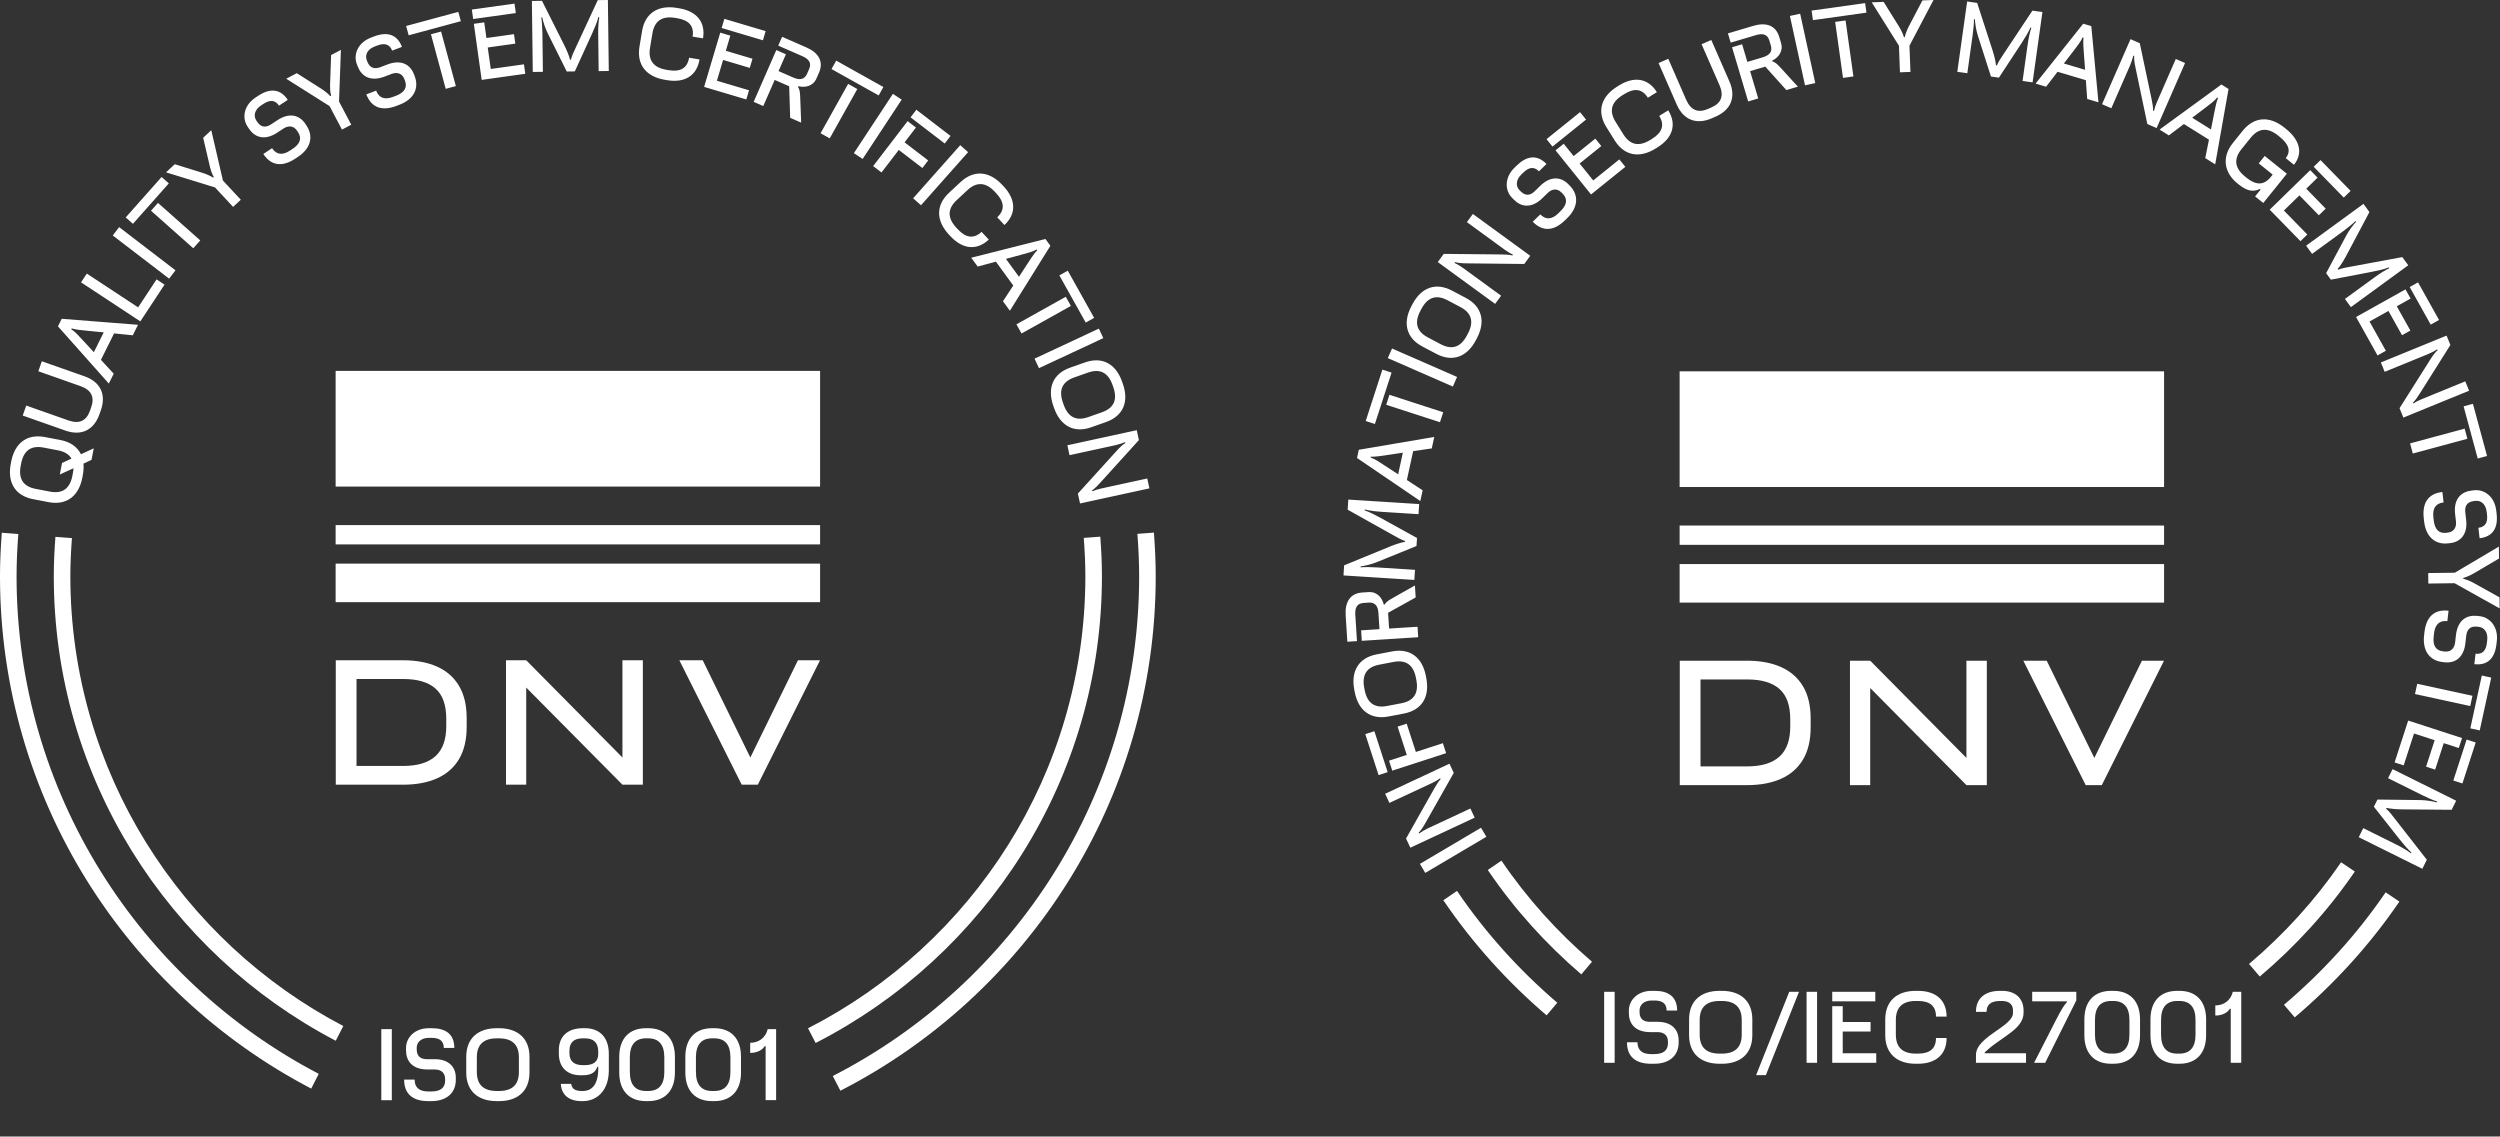
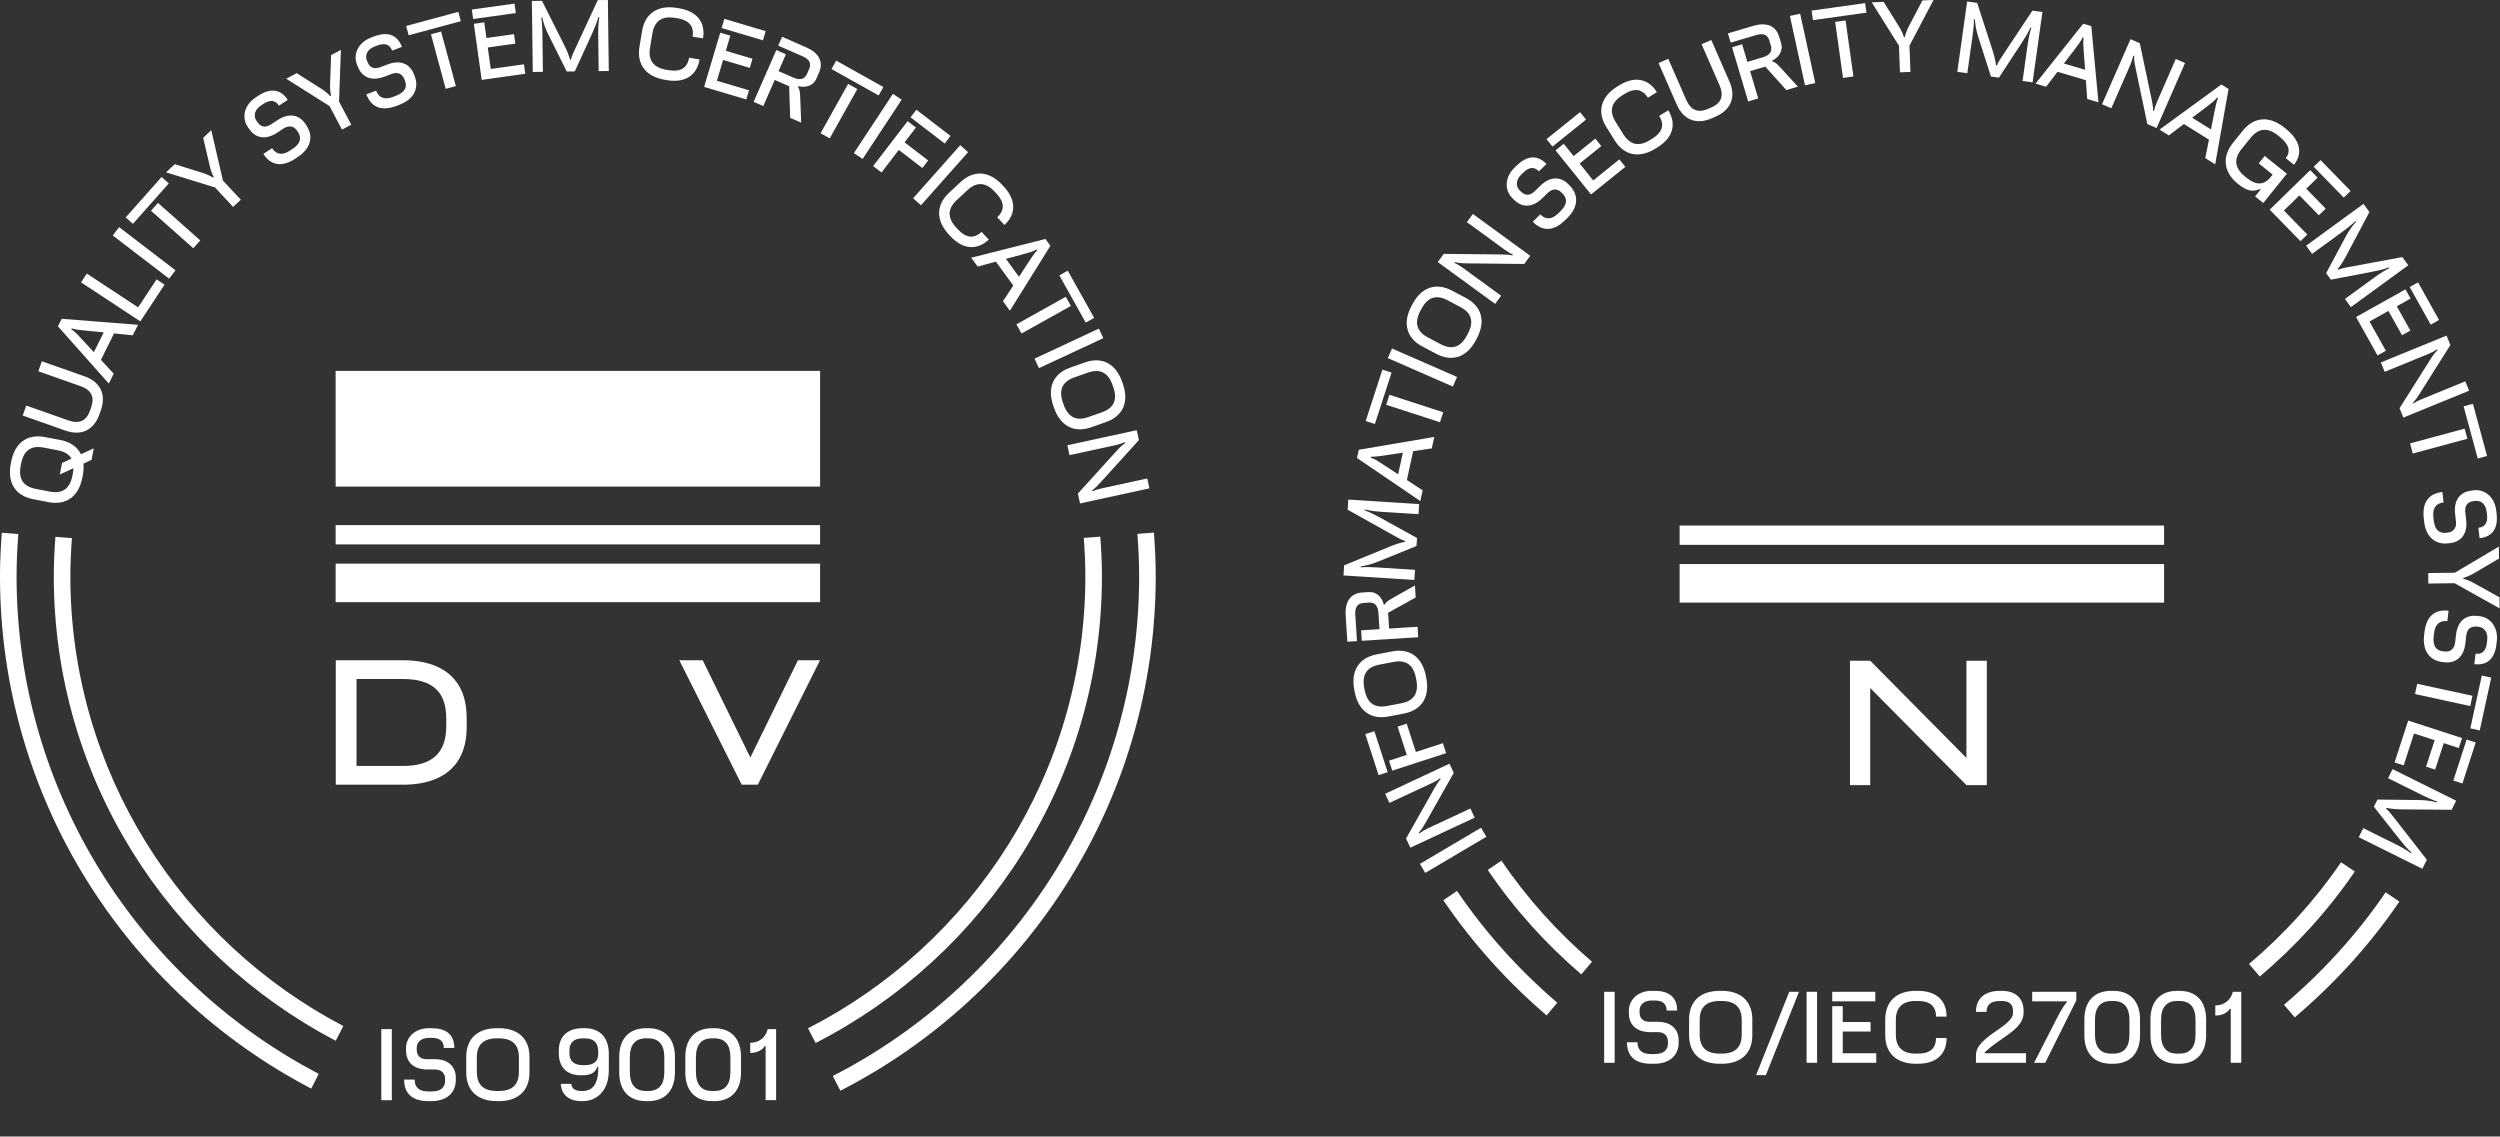
<svg xmlns="http://www.w3.org/2000/svg" xmlns:ns1="http://www.serif.com/" width="100%" height="100%" viewBox="0 0 4584 2084" version="1.1" xml:space="preserve" style="fill-rule:evenodd;clip-rule:evenodd;stroke-linejoin:round;stroke-miterlimit:2;">
  <rect x="0" y="0" width="4584" height="2084" fill="#333333" stroke="none" />
  <rect id="iso9001-27001" x="0" y="0" width="4583.33" height="2083.33" style="fill:none;" />
  <clipPath id="_clip1">
    <rect id="iso9001-270011" ns1:id="iso9001-27001" x="0" y="0" width="4583.33" height="2083.33" />
  </clipPath>
  <g clip-path="url(#_clip1)">
    <g>
      <g>
        <path d="M2119.13,1056.52c-0,-26.927 -1.337,-53.507 -3.334,-79.931l-30.277,2.292c1.927,25.66 3.229,51.493 3.229,77.639c-0,399.254 -228.681,745.886 -561.789,916.459l13.976,26.962c342.847,-175.643 578.195,-532.449 578.195,-943.421m-98.629,-0c0,-24.41 -1.215,-48.542 -3.003,-72.5l-30.295,2.292c1.736,23.194 2.916,46.562 2.916,70.208c0,361.233 -207.014,674.809 -508.524,828.942l13.975,26.961c311.233,-159.201 524.931,-482.969 524.931,-855.903m-1891.51,-0c0,-23.524 1.181,-46.754 2.9,-69.844l-30.278,-2.326c-1.788,23.854 -3.004,47.864 -3.004,72.17c0,369.757 210.07,691.198 516.997,851.823l13.854,-27.031c-297.135,-155.573 -500.469,-466.788 -500.469,-824.792m-98.611,-0c0,-26.059 1.285,-51.788 3.212,-77.361l-30.295,-2.309c-1.962,26.337 -3.299,52.83 -3.299,79.67c0,407.934 231.875,762.535 570.626,939.549l13.854,-27.031c-328.941,-171.962 -554.098,-516.337 -554.098,-912.518" style="fill:#fff;fill-rule:nonzero;" />
      </g>
      <g>
        <path d="M151.009,875.678l0.781,-4.097c1.476,-7.674 1.789,-14.862 1.303,-21.494l14.739,-6.909l4.063,-21.129l-23.473,10.868c-6.458,-13.246 -19.01,-22.534 -37.586,-26.093l-28.316,-5.417c-33.264,-6.372 -55.521,11.25 -61.997,45.035l-0.781,4.079c-6.476,33.768 7.708,58.386 40.955,64.757l28.316,5.435c33.264,6.371 55.52,-11.268 61.996,-45.035m-18.194,-3.663c-4.532,23.715 -17.969,33.871 -41.164,29.427l-26.267,-5.035c-23.194,-4.445 -31.927,-18.854 -27.396,-42.552l0.729,-3.768c4.532,-23.697 17.969,-33.854 41.164,-29.409l26.267,5.034c12.292,2.344 20.504,7.466 24.861,15.191l-17.274,8.004l-4.063,21.146l25.018,-11.476c-0.052,3.004 -0.504,6.267 -1.146,9.688l-0.729,3.75Zm49.531,-112.379l2.535,-7.222c10.052,-28.49 -0.087,-51.927 -29.896,-62.413l-78.264,-27.57l-6.458,18.316l77.291,27.222c19.983,7.032 26.233,20.104 19.775,38.455l-2.431,6.875c-6.458,18.351 -19.514,24.601 -39.496,17.57l-77.292,-27.223l-6.459,18.316l78.282,27.57c29.791,10.503 52.378,-1.406 62.413,-29.896m-29.67,-134.896c-7.552,-8.212 -15.261,-16.892 -21.945,-20.99l0.764,-1.562c7.691,2.465 19.653,3.368 31.476,4.583l27.188,2.674l-18.073,36.371l-19.41,-21.076Zm46.858,78.524l8.958,-18.038l-23.438,-25.399l24.115,-48.507l34.323,3.489l9.566,-19.27l-139.913,-10.99l-6.875,13.837l93.264,104.878Zm57.795,-113.958l44.375,-67.413l-14.618,-9.636l-33.802,51.337l-94.115,-61.944l-10.573,16.076l108.733,71.58Zm52.76,-78.368l11.702,-15.278l-103.317,-79.219l-11.701,15.278l103.316,79.219Zm44.323,-55.729l12.778,-14.41l-77.518,-68.785l-12.777,14.393l77.517,68.802Zm-110.642,-44.809l65.781,-74.132l-13.229,-11.737l-65.782,74.132l13.23,11.737Zm183.68,-31.025l14.098,-13.125l-32.778,-35.191l-21.372,-92.274l-14.861,13.837l12.136,52.031c1.822,7.552 4.253,14.757 7.395,19.913l-1.267,1.181c-4.931,-3.247 -11.806,-6.32 -19.583,-8.82l-50.764,-15.816l-16.025,14.914l89.792,27.638l33.229,35.712Zm113.837,-88.403l4.931,-3.246c23.055,-15.174 29.288,-36.927 15.92,-57.24l-2.101,-3.177c-11.059,-16.84 -29.844,-21.076 -51.024,-7.135l-11.754,7.725c-7.829,5.157 -17.621,7.657 -25.746,-4.687l-1.615,-2.465c-5.347,-8.125 -3.402,-19.375 8.629,-27.309l4.653,-3.056c11.892,-7.83 21.527,-7.101 28.402,3.351l16.077,-10.591c-13.75,-20.885 -32.882,-21.562 -54.063,-7.621l-4.93,3.246c-21.615,14.219 -25.261,37.379 -14.948,53.056l2.587,3.906c10.208,15.521 28.159,23.229 52.222,7.396l11.024,-7.257c7.257,-4.774 17.83,-7.361 25.556,4.375l1.337,2.031c7.552,11.476 3.68,21.702 -10.105,30.782l-4.635,3.055c-13.646,8.976 -24.809,7.795 -32.83,-4.392l-16.076,10.59c14.982,22.778 35.85,23.559 58.489,8.663m85.747,-53.333l17.031,-8.976l-22.43,-42.534l3.437,-94.653l-17.951,9.479l-1.875,53.385c-0.209,7.778 0.26,15.365 1.944,21.164l-1.528,0.798c-3.906,-4.41 -9.757,-9.184 -16.597,-13.611l-44.878,-28.524l-19.358,10.208l79.444,50.122l22.761,43.142Zm99.844,-43.455l5.521,-2.101c25.798,-9.809 36.614,-29.687 27.968,-52.413l-1.354,-3.559c-7.153,-18.837 -24.566,-27.048 -48.264,-18.055l-13.142,5c-8.768,3.333 -18.872,3.645 -24.132,-10.157l-1.042,-2.76c-3.455,-9.097 0.886,-19.653 14.358,-24.792l5.191,-1.962c13.316,-5.069 22.569,-2.257 27.014,9.428l17.986,-6.841c-8.889,-23.368 -27.413,-28.194 -51.111,-19.184l-5.521,2.101c-24.184,9.184 -32.778,31.007 -26.111,48.542l1.666,4.392c6.598,17.361 22.448,28.785 49.393,18.542l12.326,-4.688c8.125,-3.09 18.993,-3.333 23.993,9.827l0.868,2.274c4.879,12.83 -1.128,21.979 -16.545,27.847l-5.191,1.979c-15.26,5.799 -25.903,2.222 -31.094,-11.423l-17.986,6.84c9.688,25.486 29.879,30.799 55.209,21.163m90.364,-31.285l18.577,-5.034l-27.066,-100.035l-18.594,5.017l27.083,100.052Zm-67.934,-98.159l95.677,-25.903l-4.635,-17.066l-95.66,25.885l4.618,17.084Zm133.872,81.753l79.931,-11.198l-2.431,-17.344l-60.851,8.525l-5.521,-39.393l50.556,-7.083l-2.431,-17.344l-50.555,7.084l-4.011,-28.733l-19.062,2.674l14.375,102.812Zm-15.608,-111.597l78.212,-10.938l-2.43,-17.343l-78.212,10.937l2.43,17.344Zm230.122,95.521l18.559,-0.226l-1.649,-130.191l-18.559,0.243l-39.046,84.184c-3.888,8.212 -9.131,19.219 -10.104,24.948l-1.736,0.035c-1.649,-6.927 -5.781,-16.945 -10.052,-25.573l-41.337,-82.309l-18.541,0.243l1.632,130.174l18.559,-0.226l-0.886,-69.948c-0.121,-10.087 -0.798,-22.396 -2.118,-29.861l1.736,-0.018c2.031,8.837 5.104,18.872 9.913,28.698l35.105,70.573l14.774,-0.191l31.597,-69.149c5.226,-11.528 9.445,-21.997 11.597,-30.365l1.737,-0.017c-1.632,8.871 -2.171,21.042 -2.032,31.632l0.851,67.344Zm121.406,15.937l4.115,0.677c31.858,5.278 54.427,-7.847 59.427,-38.003l-19.167,-3.177c-3.177,19.184 -15.816,26.423 -37.413,22.847l-3.767,-0.625c-23.802,-3.941 -34.306,-17.118 -30.434,-40.417l4.357,-26.389c3.872,-23.298 18.056,-32.395 41.858,-28.437l3.767,0.625c21.598,3.576 31.233,14.496 28.056,33.68l19.149,3.178c5,-30.157 -12.118,-49.862 -43.993,-55.139l-4.114,-0.678c-33.924,-5.625 -58.178,9.167 -63.698,42.57l-4.723,28.437c-5.538,33.403 12.657,55.226 46.58,60.851m71.927,12.986l77.362,23.021l5,-16.788l-58.907,-17.517l11.337,-38.143l48.924,14.566l5,-16.788l-48.924,-14.549l8.264,-27.812l-18.455,-5.486l-29.601,99.496Zm32.136,-107.986l75.694,22.518l4.983,-16.789l-75.694,-22.517l-4.983,16.788Zm58.698,135.382l17.639,7.709l20.937,-47.882l26.58,11.632l1.806,57.829l20.173,8.837l-1.649,-42.986c-0.451,-11.944 -0.625,-17.135 -4.08,-22.257l0.695,-1.58c11.25,2.848 26.527,0.816 33.073,-14.149l4.652,-10.66c8.907,-20.347 -0.694,-36.475 -23.281,-46.354l-44.375,-19.41l-7.083,16.198l44.531,19.479c12.257,5.365 16.753,12.83 12.153,23.334l-3.82,8.75c-4.6,10.503 -13.142,12.274 -25.399,6.909l-26.892,-11.77l13.507,-30.868l-17.622,-7.726l-41.545,94.965Zm122.708,57.57l16.788,9.392l50.591,-90.469l-16.806,-9.392l-50.573,90.469Zm20.035,-117.691l86.511,48.368l8.628,-15.434l-86.511,-48.368l-8.628,15.434Zm41.024,154.236l16.077,10.59l71.58,-108.75l-16.094,-10.59l-71.563,108.75Zm35.365,23.68l15.278,11.719l31.701,-41.337l43.264,33.177l10.642,-13.906l-43.263,-33.16l20.833,-27.17l-15.278,-11.701l-63.177,82.378Zm68.559,-89.409l62.674,48.038l10.659,-13.889l-62.673,-48.056l-10.66,13.907Zm4.722,148.472l14.41,12.778l86.406,-97.379l-14.409,-12.778l-86.407,97.379Zm65.591,66.51l2.829,3.056c22.014,23.646 47.9,27.031 70.278,6.198l-13.229,-14.201c-14.236,13.246 -28.663,11.25 -43.576,-4.757l-2.604,-2.796c-16.459,-17.673 -16.702,-34.513 0.572,-50.607l19.584,-18.229c17.274,-16.094 34.062,-14.618 50.503,3.038l2.604,2.795c14.914,16.024 15.869,30.556 1.632,43.802l13.23,14.219c22.378,-20.816 20.85,-46.893 -1.164,-70.538l-2.829,-3.039c-23.438,-25.173 -51.667,-28.264 -76.459,-5.191l-21.094,19.636c-24.791,23.073 -23.715,51.458 -0.277,76.614m132.222,37.119c10.764,-2.917 22.031,-5.764 28.75,-9.792l1.024,1.389c-5.746,5.694 -12.066,15.885 -18.594,25.798l-14.895,22.9l-23.941,-32.813l27.656,-7.482Zm-91.285,5.347l11.858,16.267l33.351,-9.08l31.927,43.768l-18.941,28.837l12.691,17.395l74.288,-119.062l-9.097,-12.483l-136.077,34.358Zm82.882,122.153l9.393,16.805l90.468,-50.573l-9.392,-16.805l-90.469,50.573Zm78.715,-89.757l48.351,86.51l15.434,-8.628l-48.35,-86.511l-15.435,8.629Zm-45.503,152.656l8.142,17.448l117.969,-55.087l-8.142,-17.43l-117.969,55.069Zm34.462,86.615l1.389,3.923c11.423,32.431 36.076,46.563 68.003,35.313l27.188,-9.584c31.944,-11.25 42.309,-37.691 30.885,-70.121l-1.389,-3.941c-11.423,-32.431 -36.076,-46.545 -68.003,-35.295l-27.188,9.566c-31.944,11.25 -42.309,37.708 -30.885,70.139m17.569,-6.007c-8.021,-22.761 -1.528,-38.299 20.747,-46.146l25.226,-8.889c22.274,-7.847 37.066,0.191 45.086,22.969l1.268,3.593c8.021,22.778 1.528,38.316 -20.747,46.164l-25.226,8.889c-22.274,7.847 -37.066,-0.209 -45.086,-22.969l-1.268,-3.611Zm8.16,78.246l3.958,18.143l83.785,-18.247c6.111,-1.337 12.587,-3.455 18.143,-5.729l0.364,1.701c-5.156,3.247 -10.017,7.865 -16.615,15.174l-70.347,77.517l3.941,18.125l127.205,-27.691l-3.941,-18.125l-84.479,18.386c-5.764,1.25 -11.094,2.951 -16.302,5.139l-0.365,-1.684c5.556,-3.872 9.445,-8.108 15.625,-14.775l70.191,-77.482l-3.941,-18.143l-127.222,27.691Z" style="fill:#fff;fill-rule:nonzero;" />
      </g>
      <g>
        <path d="M699.164,2017.27l19.254,-0l-0,-130.191l-19.254,-0l0,130.191Zm85.921,1.736l5.902,-0c27.622,-0 44.792,-14.74 44.792,-39.045l-0,-3.837c-0,-20.139 -13.368,-34.011 -38.715,-34.011l-14.063,0c-9.375,0 -18.923,-3.298 -18.923,-18.055l-0,-2.952c-0,-9.739 7.812,-18.073 22.222,-18.073l5.555,0c14.254,0 21.893,5.903 21.893,18.421l19.253,-0c0,-25.018 -15.607,-36.112 -40.972,-36.112l-5.903,0c-25.868,0 -41.649,17.344 -41.649,36.112l-0,4.687c-0,18.576 10.746,34.879 39.566,34.879l13.194,-0c8.698,-0 18.941,3.645 18.941,17.725l0,2.431c0,13.715 -8.854,20.139 -25.364,20.139l-5.556,-0c-16.319,-0 -25,-7.118 -25,-21.702l-19.253,0c-0,27.257 16.996,39.393 44.08,39.393m125.694,-0l4.167,-0c34.392,-0 55.885,-18.559 55.885,-52.414l0,-28.836c0,-33.855 -21.493,-52.414 -55.885,-52.414l-4.167,0c-34.392,0 -55.885,18.559 -55.885,52.414l-0,28.836c-0,33.855 21.493,52.414 55.885,52.414m0.174,-18.559c-24.132,-0 -36.65,-11.285 -36.65,-34.896l0,-26.754c0,-23.611 12.518,-34.896 36.65,-34.896l3.819,0c24.132,0 36.649,11.285 36.649,34.896l0,26.754c0,23.611 -12.517,34.896 -36.649,34.896l-3.819,-0Zm161.632,-115.105l-4.167,0c-26.91,0 -43.733,14.393 -43.733,40.278l0,6.25c0,25.521 15.434,39.74 39.914,39.74l4.166,-0c16.32,-0 23.282,-6.25 26.407,-15.434l1.736,-0l-0,3.993c-0,31.424 -14.427,40.278 -27.448,40.278l-2.778,-0c-12.674,-0 -18.229,-4.514 -19.271,-13.021l-19.097,-0c1.042,20.312 15.278,31.58 37.674,31.58l2.777,-0c25.191,-0 47.552,-18.733 47.552,-56.407l0,-30.208c0,-30.226 -16.805,-47.049 -43.732,-47.049m-0.174,18.559c15.99,0 24.497,7.813 24.497,24.497l-0,4.167c-0,13.889 -8.507,20.486 -24.497,20.486l-3.819,-0c-15.973,-0 -24.497,-7.118 -24.497,-22.222l0,-4.167c0,-15.469 8.524,-22.761 24.497,-22.761l3.819,0Zm111.979,115.105l4.167,-0c30.226,-0 48.941,-18.559 48.941,-52.414l0,-28.836c0,-33.855 -18.715,-52.414 -48.941,-52.414l-4.167,0c-30.225,0 -48.941,18.559 -48.941,52.414l0,28.836c0,33.855 18.716,52.414 48.941,52.414m0.174,-18.559c-19.444,-0 -29.705,-11.285 -29.705,-34.896l0,-26.754c0,-23.611 10.261,-34.896 29.705,-34.896l3.819,0c19.445,0 29.705,11.285 29.705,34.896l0,26.754c0,23.611 -10.26,34.896 -29.705,34.896l-3.819,-0Zm121.007,18.559l4.167,-0c30.225,-0 48.941,-18.559 48.941,-52.414l-0,-28.836c-0,-33.855 -18.716,-52.414 -48.941,-52.414l-4.167,0c-30.226,0 -48.941,18.559 -48.941,52.414l0,28.836c0,33.855 18.715,52.414 48.941,52.414m0.174,-18.559c-19.445,-0 -29.705,-11.285 -29.705,-34.896l-0,-26.754c-0,-23.611 10.26,-34.896 29.705,-34.896l3.819,0c19.445,0 29.705,11.285 29.705,34.896l-0,26.754c-0,23.611 -10.26,34.896 -29.705,34.896l-3.819,-0Zm69.809,-69.809c13.889,-0 23.09,-6.25 26.562,-12.483l1.736,-0l0,99.115l19.236,-0l0,-130.191l-15.434,-0c-4.149,16.84 -17.517,25 -32.1,25l-0,18.559Z" style="fill:#fff;fill-rule:nonzero;" />
      </g>
      <g>
        <path d="M801.538,1222.39c-17.448,-7.813 -38.229,-11.702 -62.361,-11.702l-123.49,0l0,228.126l123.49,-0c24.132,-0 44.913,-3.907 62.361,-11.719c17.43,-7.795 30.816,-19.566 40.156,-35.278c9.323,-15.712 13.993,-35.434 13.993,-59.167l0,-15.816c0,-23.715 -4.67,-43.437 -13.993,-59.166c-9.34,-15.712 -22.726,-27.466 -40.156,-35.278m16.736,109.045c0,24.74 -6.597,43.09 -19.774,55.052c-13.195,11.979 -32.848,17.952 -59.011,17.952l-85.781,-0l-0,-159.393l85.781,0c26.163,0 45.816,5.833 59.011,17.5c13.177,11.649 19.774,30.156 19.774,55.504l0,13.385Z" style="fill:#fff;fill-rule:nonzero;" />
      </g>
      <g>
-         <path d="M1141.3,1388.94l-176.423,-178.264l-37.101,0l-0,228.126l37.101,-0l-0,-178.056l176.423,178.056l37.414,-0l-0,-228.126l-37.414,0l0,178.264Z" style="fill:#fff;fill-rule:nonzero;" />
-       </g>
+         </g>
      <g>
        <rect x="615.414" y="680.063" width="888.299" height="212.101" style="fill:#fff;" />
      </g>
      <g>
        <rect x="615.414" y="962.825" width="888.299" height="35.382" style="fill:#fff;" />
      </g>
      <g>
        <rect x="615.414" y="1033.47" width="888.299" height="70.66" style="fill:#fff;" />
      </g>
      <g>
        <path d="M1463.11,1210.68l-87.292,178.281l-87.309,-178.281l-42.882,-0l114.375,228.125l29.497,-0l114.062,-228.125l-40.451,-0Z" style="fill:#fff;fill-rule:nonzero;" />
      </g>
    </g>
    <g>
      <g>
        <path d="M4399.53,1653.17l-25.191,-16.98c-52.535,76.945 -115.521,146.094 -186.441,206.181l19.739,23.056c72.987,-61.858 137.813,-133.039 191.893,-212.257m-81.736,-55.122l-25.191,-16.979c-47.57,69.583 -104.584,132.118 -168.768,186.441l19.74,23.056c66.25,-56.094 125.121,-120.66 174.219,-192.518m-1398.7,165.4c-63.125,-54.167 -119.219,-116.32 -166.025,-185.365l-25.087,17.101c48.334,71.319 106.285,135.503 171.511,191.423l19.601,-23.159Zm-247.483,-129.844l-25.087,17.1c53.368,78.664 117.326,149.428 189.306,211.094l19.618,-23.159c-69.913,-59.896 -132.014,-128.646 -183.837,-205.035" style="fill:#fff;fill-rule:nonzero;" />
      </g>
      <g>
        <path d="M2725.41,1534.31l-9.791,-16.563l-112.067,66.25l9.792,16.563l112.066,-66.25Zm-21.458,-35.052l-7.847,-16.806l-77.709,36.285c-5.677,2.639 -11.51,6.128 -16.423,9.583l-0.73,-1.58c4.306,-4.305 8.039,-9.878 12.848,-18.455l51.51,-91.146l-7.847,-16.805l-117.952,55.087l7.848,16.805l78.333,-36.58c5.347,-2.5 10.156,-5.312 14.757,-8.611l0.729,1.58c-4.566,5 -7.413,9.965 -11.979,17.847l-51.354,91.06l7.847,16.822l117.969,-55.086Zm-52.361,-118.247l-5.938,-18.316l-49.531,16.094l-16.84,-51.858l-16.65,5.417l16.823,51.84l-32.535,10.573l5.938,18.316l98.733,-32.066Zm-107.153,34.792l-24.393,-75.105l-16.649,5.4l24.375,75.121l16.667,-5.416Zm70.833,-172.223l-0.781,-4.097c-6.476,-33.767 -28.75,-51.406 -62.014,-45.035l-28.299,5.434c-33.264,6.372 -47.43,30.973 -40.972,64.757l0.781,4.08c6.476,33.785 28.75,51.407 61.997,45.035l28.316,-5.417c33.264,-6.371 47.431,-30.989 40.972,-64.757m-18.264,3.316c4.549,23.698 -4.184,38.108 -27.378,42.552l-26.268,5.035c-23.194,4.445 -36.632,-5.712 -41.18,-29.427l-0.712,-3.75c-4.549,-23.698 4.184,-38.108 27.379,-42.552l26.267,-5.035c23.194,-4.444 36.632,5.712 41.18,29.427l0.712,3.75Zm3.403,-78.472l-1.215,-19.201l-52.153,3.298l-1.84,-28.941l50.59,-28.09l-1.406,-21.997l-37.448,21.164c-10.417,5.868 -14.948,8.402 -17.899,13.819l-1.737,0.104c-2.621,-11.302 -11.423,-23.958 -27.708,-22.916l-11.615,0.729c-22.187,1.406 -32.118,17.326 -30.555,41.944l3.055,48.316l17.657,-1.111l-3.073,-48.507c-0.851,-13.351 3.732,-20.764 15.173,-21.493l9.532,-0.608c11.441,-0.729 16.909,6.059 17.76,19.41l1.858,29.288l-33.629,2.136l1.215,19.219l103.438,-6.563Zm0.59,-225.66l1.164,-18.524l-129.914,-8.229l-1.18,18.524l80.972,45.312c7.899,4.514 18.472,10.573 24.115,11.98l-0.105,1.736c-7.031,1.111 -17.326,4.462 -26.25,8.073l-85.208,34.965l-1.163,18.524l129.913,8.229l1.181,-18.524l-69.809,-4.41c-10.053,-0.642 -22.396,-0.902 -29.931,-0.173l0.122,-1.719c8.958,-1.354 19.184,-3.663 29.375,-7.708l73.003,-29.653l0.938,-14.74l-66.546,-36.753c-11.093,-6.094 -21.215,-11.077 -29.392,-13.854l0.104,-1.736c8.733,2.291 20.816,3.75 31.389,4.427l67.222,4.253Zm-61.319,-88.75c-9.34,-6.128 -18.941,-12.656 -26.424,-15l0.365,-1.684c8.073,0.503 19.896,-1.545 31.632,-3.247l27.014,-4.062l-8.629,39.688l-23.958,-15.695Zm64.618,64.688l4.271,-19.671l-28.924,-18.906l11.528,-52.917l34.132,-5l4.583,-21.041l-138.368,23.524l-3.281,15.104l116.059,78.907Zm36.024,-144.497l5.938,-18.299l-98.577,-32.014l-5.955,18.316l98.594,31.997Zm-119.34,3.246l30.608,-94.27l-16.823,-5.452l-30.608,94.254l16.823,5.468Zm142.969,-68.645l7.708,-17.639l-119.271,-52.188l-7.708,17.639l119.271,52.188Zm42.153,-84.931l1.944,-3.698c16.042,-30.399 9.67,-58.09 -20.278,-73.889l-25.503,-13.455c-29.948,-15.798 -56.389,-5.434 -72.431,24.983l-1.944,3.68c-16.042,30.417 -9.67,58.091 20.278,73.889l25.486,13.455c29.948,15.799 56.406,5.434 72.448,-24.965m-16.337,-8.819c-11.268,21.354 -27.084,27.135 -47.969,16.128l-23.646,-12.483c-20.885,-11.024 -25.035,-27.343 -13.767,-48.698l1.771,-3.385c11.267,-21.337 27.083,-27.135 47.968,-16.111l23.664,12.483c20.885,11.006 25.034,27.343 13.767,48.697l-1.788,3.369Zm51.736,-57.83l10.937,-14.983l-69.288,-50.538c-5.052,-3.681 -10.937,-7.118 -16.319,-9.757l1.024,-1.389c5.851,1.684 12.535,2.257 22.361,2.326l104.688,1.129l10.937,-15l-105.191,-76.702l-10.937,14.983l69.861,50.955c4.774,3.472 9.566,6.319 14.67,8.767l-1.024,1.389c-6.58,-1.58 -12.327,-1.667 -21.424,-1.858l-104.549,-1.024l-10.937,15l105.191,76.702Zm128.021,-153.264l4.219,-4.132c19.757,-19.289 21.736,-41.823 4.757,-59.219l-2.674,-2.743c-14.063,-14.41 -33.316,-15 -51.458,2.708l-10.052,9.827c-6.719,6.545 -15.851,10.868 -26.181,0.295l-2.049,-2.101c-6.805,-6.962 -7.031,-18.403 3.282,-28.472l3.975,-3.872c10.191,-9.948 19.792,-11.076 28.525,-2.118l13.767,-13.455c-17.465,-17.882 -36.389,-14.913 -54.531,2.795l-4.219,4.115c-18.507,18.09 -17.691,41.51 -4.583,54.931l3.281,3.368c12.986,13.298 32.066,17.448 52.673,-2.691l9.445,-9.219c6.215,-6.076 16.094,-10.625 25.92,-0.556l1.701,1.736c9.584,9.827 7.744,20.608 -4.062,32.136l-3.976,3.889c-11.684,11.406 -22.864,12.378 -33.055,1.927l-13.785,13.455c19.045,19.514 39.688,16.319 59.08,-2.604m47.812,-47.396l62.865,-50.625l-10.99,-13.646l-47.864,38.559l-24.948,-30.99l39.757,-32.014l-10.99,-13.628l-39.757,32.014l-18.194,-22.604l-14.983,12.083l65.104,80.851Zm-70.677,-87.761l61.511,-49.531l-10.99,-13.646l-61.493,49.549l10.972,13.628Zm189.167,3.49l3.542,-2.222c27.396,-17.101 35.642,-41.875 19.462,-67.796l-16.476,10.278c10.295,16.511 5.59,30.295 -12.969,41.875l-3.229,2.031c-20.486,12.778 -37.066,9.827 -49.583,-10.208l-14.15,-22.691c-12.5,-20.035 -7.882,-36.233 12.604,-49.01l3.23,-2.014c18.559,-11.597 33.02,-9.757 43.316,6.736l16.475,-10.295c-16.18,-25.92 -42.066,-29.375 -69.462,-12.275l-3.541,2.205c-29.167,18.212 -37.587,45.33 -19.653,74.063l15.26,24.444c17.934,28.733 46.007,33.073 75.174,14.879m103.021,-55.417l7.014,-3.055c27.674,-12.119 37.882,-35.504 25.226,-64.445l-33.264,-76.042l-17.795,7.795l32.847,75.07c8.489,19.41 3.212,32.899 -14.618,40.694l-6.684,2.917c-17.813,7.795 -31.302,2.517 -39.792,-16.875l-32.847,-75.087l-17.795,7.795l33.264,76.025c12.656,28.941 36.77,37.326 64.444,25.208m66.58,-30.851l18.455,-5.486l-14.896,-50.087l27.795,-8.263l38.698,43.003l21.129,-6.285l-29.011,-31.753c-8.055,-8.837 -11.545,-12.691 -17.483,-14.358l-0.486,-1.666c10.434,-5.087 20.782,-16.494 16.129,-32.153l-3.316,-11.146c-6.337,-21.302 -24.08,-27.413 -47.709,-20.382l-46.423,13.802l5.052,16.944l46.58,-13.854c12.812,-3.819 21.076,-1.007 24.34,9.983l2.726,9.149c3.281,10.99 -2.118,17.847 -14.931,21.667l-28.142,8.368l-9.601,-32.309l-18.455,5.486l29.549,99.34Zm104.236,-29.566l18.802,-4.097l-27.691,-127.205l-18.802,4.097l27.691,127.205Zm69.67,-13.628l19.063,-2.656l-14.375,-102.657l-19.063,2.674l14.375,102.639Zm-55.139,-105.868l98.143,-13.733l-2.448,-17.517l-98.143,13.732l2.448,17.518Zm159.566,95.66l19.237,-0.73l-1.823,-48.055l44.062,-83.837l-20.295,0.781l-24.792,47.309c-3.541,6.91 -6.406,13.976 -7.395,19.913l-1.737,0.07c-1.597,-5.677 -4.809,-12.5 -9.062,-19.462l-28.125,-45.139l-21.858,0.834l49.931,79.566l1.857,48.75Zm224.792,15.833l18.386,2.569l18.038,-128.941l-18.368,-2.569l-51.337,77.309c-5.069,7.535 -11.927,17.621 -13.75,23.16l-1.719,-0.243c-0.59,-7.101 -3.142,-17.622 -6.076,-26.806l-28.42,-87.587l-18.368,-2.569l-18.039,128.923l18.369,2.57l9.687,-69.271c1.406,-9.983 2.604,-22.274 2.431,-29.826l1.718,0.243c0.66,9.027 2.188,19.409 5.469,29.861l24.028,75.052l14.618,2.049l41.684,-63.577c6.927,-10.608 12.674,-20.312 16.059,-28.264l1.719,0.243c-2.952,8.525 -5.313,20.469 -6.788,30.972l-9.341,66.702Zm93.195,-54.74c6.805,-8.854 14.028,-17.934 16.927,-25.225l1.649,0.503c-1.111,8.004 0.052,19.931 0.868,31.771l2.049,27.257l-38.941,-11.58l17.448,-22.726Zm-69.34,59.601l19.305,5.747l21.007,-27.448l51.91,15.451l2.448,34.41l20.625,6.146l-13.125,-139.74l-14.809,-4.392l-87.361,109.826Zm121.892,37.76l17.014,7.448l34.358,-78.576c2.517,-5.729 4.583,-12.205 6.006,-18.038l1.58,0.694c-0.382,6.094 0.504,12.726 2.552,22.344l21.528,102.465l16.997,7.431l52.17,-119.271l-16.997,-7.448l-34.652,79.219c-2.362,5.399 -4.115,10.712 -5.382,16.215l-1.598,-0.694c0.122,-6.771 -1.024,-12.396 -2.795,-21.32l-21.597,-102.292l-16.996,-7.447l-52.188,119.27Zm188.125,7.518c8.906,-6.719 18.299,-13.559 23.021,-19.827l1.476,0.921c-3.195,7.43 -5.261,19.236 -7.622,30.885l-5.26,26.806l-34.462,-21.511l22.847,-17.274Zm-82.674,39.045l17.066,10.66l27.57,-20.868l45.937,28.68l-6.788,33.82l18.247,11.406l24.479,-138.195l-13.108,-8.194l-113.403,82.691Zm142.726,98.611l2.57,2.066c14.479,11.667 25.746,14.288 38.663,8.212l1.354,1.076l-10.121,12.57l15,12.066l43.211,-53.663l-40.555,-32.657l-10.99,13.646l25.573,20.59l-3.698,4.584c-12.205,15.156 -26.788,15.26 -43.958,1.423l-2.969,-2.395c-18.802,-15.139 -21.458,-31.789 -6.649,-50.191l16.771,-20.799c14.809,-18.403 31.632,-19.358 50.434,-4.219l2.968,2.396c16.91,13.628 21.025,26.528 10.99,38.976l15.139,12.17c17.101,-21.233 10.677,-45.33 -14.34,-65.486l-3.247,-2.604c-26.788,-21.58 -55.173,-20.608 -76.424,5.763l-18.055,22.431c-21.25,26.389 -15.469,54.879 8.333,74.045m59.288,48.247l56.372,57.743l12.535,-12.24l-42.934,-43.958l28.455,-27.795l35.659,36.51l12.535,-12.222l-35.66,-36.528l20.764,-20.26l-13.455,-13.785l-74.271,72.535Zm80.608,-78.716l55.174,56.511l12.535,-12.24l-55.174,-56.51l-12.535,12.239Zm57.292,242.362l10.937,14.982l105.174,-76.718l-10.92,-14.983l-91.25,16.892c-8.941,1.58 -20.955,3.681 -26.198,6.216l-1.024,-1.407c4.687,-5.347 10.468,-14.514 15.034,-22.986l43.16,-81.354l-10.937,-14.983l-105.174,76.702l10.937,15l56.511,-41.216c8.142,-5.937 17.795,-13.628 23.108,-19.01l1.024,1.406c-6.024,6.754 -12.431,15.07 -17.656,24.688l-37.205,69.479l8.698,11.927l74.67,-14.271c12.43,-2.396 23.403,-5.034 31.476,-8.125l1.024,1.407c-8.177,3.819 -18.42,10.416 -26.962,16.666l-54.427,39.688Zm20.382,33.142l39.392,70.452l15.278,-8.559l-29.983,-53.646l34.723,-19.41l24.895,44.566l15.296,-8.559l-24.914,-44.549l25.33,-14.149l-9.392,-16.806l-90.625,50.66Zm98.351,-54.983l38.541,68.941l15.278,-8.559l-38.524,-68.923l-15.295,8.541Zm-52.9,138.299l7.032,17.17l79.375,-32.43c5.798,-2.361 11.805,-5.573 16.875,-8.768l0.659,1.615c-4.514,4.097 -8.507,9.479 -13.732,17.795l-55.92,88.507l7.013,17.188l120.521,-49.237l-7.031,-17.187l-80.017,32.708c-5.469,2.223 -10.417,4.809 -15.174,7.882l-0.66,-1.614c4.809,-4.775 7.9,-9.601 12.848,-17.257l55.746,-88.438l-7.014,-17.17l-120.521,49.236Zm53.611,148.403l5.035,18.594l100.035,-27.084l-5.017,-18.576l-100.053,27.066Zm98.16,-67.917l25.886,95.66l17.083,-4.618l-25.885,-95.677l-17.084,4.635Zm-73.073,205.296l0.66,5.868c3.142,27.43 19.74,42.812 43.889,40.052l3.802,-0.434c20,-2.275 32.274,-17.118 29.392,-42.309l-1.597,-13.976c-1.059,-9.323 1.129,-19.184 15.799,-20.868l2.934,-0.33c9.67,-1.111 18.837,5.712 20.469,20.035l0.642,5.521c1.615,14.149 -3.385,22.413 -15.816,23.836l2.187,19.132c24.844,-2.847 34.098,-19.618 31.216,-44.809l-0.677,-5.868c-2.934,-25.694 -21.945,-39.409 -40.591,-37.274l-4.652,0.538c-18.473,2.101 -33.438,14.636 -30.174,43.264l1.51,13.125c0.973,8.629 -1.475,19.219 -15.451,20.816l-2.431,0.278c-13.628,1.562 -21.024,-6.511 -22.899,-22.899l-0.625,-5.539c-1.858,-16.215 4.236,-25.642 18.733,-27.309l-2.188,-19.114c-27.083,3.09 -37.205,21.354 -34.132,48.264m8.108,100.364l0.243,19.254l48.09,-0.608l82.691,46.181l-0.26,-20.313l-46.667,-25.972c-6.823,-3.733 -13.802,-6.753 -19.722,-7.899l-0.017,-1.736c5.711,-1.459 12.604,-4.497 19.67,-8.577l45.833,-26.962l-0.278,-21.875l-80.798,47.9l-48.785,0.607Zm-6.858,108.403l-0.677,5.868c-3.142,27.431 9.566,46.163 33.715,48.924l3.803,0.434c20,2.292 35.312,-9.41 38.177,-34.583l1.597,-13.994c1.076,-9.305 5.434,-18.42 20.104,-16.753l2.934,0.347c9.67,1.094 17.066,9.809 15.434,24.132l-0.642,5.521c-1.615,14.149 -8.351,21.076 -20.781,19.653l-2.188,19.132c24.844,2.83 37.639,-11.406 40.521,-36.597l0.677,-5.869c2.934,-25.711 -12.5,-43.35 -31.146,-45.486l-4.653,-0.538c-18.455,-2.101 -35.885,6.719 -39.149,35.347l-1.493,13.125c-0.99,8.629 -5.781,18.386 -19.757,16.789l-2.413,-0.278c-13.646,-1.545 -19.028,-11.077 -17.153,-27.483l0.642,-5.521c1.858,-16.215 9.914,-24.027 24.41,-22.378l2.188,-19.115c-27.084,-3.107 -41.077,12.396 -44.15,39.323m-13.264,94.618l-4.097,18.82l101.285,22.031l4.097,-18.802l-101.285,-22.049Zm118.421,-15.087l-21.077,96.841l17.275,3.767l21.093,-96.84l-17.291,-3.768Zm-135,82.57l-24.914,76.771l16.65,5.399l18.975,-58.455l37.848,12.292l-15.764,48.542l16.649,5.416l15.764,-48.559l27.587,8.959l5.955,-18.299l-98.75,-32.066Zm107.17,34.792l-24.393,75.121l16.667,5.4l24.375,-75.105l-16.649,-5.416Zm-189.566,162.448l-8.264,16.614l116.597,57.934l8.247,-16.614l-57.084,-73.16c-5.521,-7.222 -12.934,-16.91 -17.587,-20.382l0.764,-1.562c6.91,1.701 17.709,2.604 27.344,2.725l92.083,0.782l8.264,-16.615l-116.597,-57.934l-8.247,16.614l62.639,31.129c9.028,4.479 20.296,9.496 27.518,11.736l-0.764,1.563c-8.785,-2.24 -19.115,-4.08 -30.07,-4.289l-78.802,-0.954l-6.562,13.211l47.101,59.671c7.864,9.93 15.277,18.454 21.736,24.184l-0.782,1.545c-7.152,-5.486 -17.725,-11.511 -27.222,-16.233l-60.312,-29.965Z" style="fill:#fff;fill-rule:nonzero;" />
      </g>
      <g>
        <path d="M2941.37,1948.75l19.254,-0l-0,-130.191l-19.254,-0l0,130.191Zm85.921,1.736l5.902,-0c27.622,-0 44.792,-14.74 44.792,-39.045l0,-3.837c0,-20.139 -13.351,-34.011 -38.698,-34.011l-14.08,0c-9.375,0 -18.923,-3.298 -18.923,-18.055l-0,-2.951c-0,-9.74 7.812,-18.073 22.222,-18.073l5.573,-0c14.236,-0 21.875,5.902 21.875,18.42l19.253,-0c0,-25.018 -15.607,-36.111 -40.955,-36.111l-5.92,-0c-25.868,-0 -41.649,17.343 -41.649,36.111l0,4.687c0,18.577 10.747,34.879 39.566,34.879l13.212,-0c8.68,-0 18.923,3.646 18.923,17.725l0,2.431c0,13.715 -8.854,20.139 -25.364,20.139l-5.556,-0c-16.319,-0 -25,-7.118 -25,-21.701l-19.253,-0c-0,27.256 16.996,39.392 44.08,39.392m125.694,-0l4.167,-0c34.392,-0 55.903,-18.559 55.903,-52.413l-0,-28.837c-0,-33.854 -21.511,-52.413 -55.903,-52.413l-4.167,-0c-34.375,-0 -55.885,18.559 -55.885,52.413l-0,28.837c-0,33.854 21.51,52.413 55.885,52.413m0.174,-18.559c-24.132,-0 -36.632,-11.285 -36.632,-34.896l-0,-26.754c-0,-23.611 12.5,-34.895 36.632,-34.895l3.819,-0c24.15,-0 36.65,11.284 36.65,34.895l-0,26.754c-0,23.611 -12.5,34.896 -36.65,34.896l-3.819,-0Zm66.858,39.41l17.881,-0l60.747,-152.778l-17.882,-0l-60.746,152.778Zm92.534,-22.587l19.254,-0l-0,-130.191l-19.254,-0l0,130.191Zm47.049,-0l80.694,-0l0,-17.518l-61.458,0l0,-39.774l51.042,0l-0,-17.517l-51.042,-0l0,-29.011l-19.236,0l-0,103.82Zm-0,-112.674l78.976,0l-0,-17.517l-78.976,-0l-0,17.517Zm153.108,114.41l4.166,-0c32.292,-0 52.414,-16.649 52.414,-47.205l-19.427,-0c-0,19.444 -11.285,28.646 -33.16,28.646l-3.82,-0c-24.149,-0 -36.649,-11.285 -36.649,-34.896l0,-26.754c0,-23.611 12.5,-34.895 36.649,-34.895l3.82,-0c21.875,-0 33.16,9.201 33.16,28.645l19.427,0c-0,-30.555 -20.122,-47.204 -52.414,-47.204l-4.166,-0c-34.393,-0 -55.903,18.559 -55.903,52.413l-0,28.837c-0,33.854 21.51,52.413 55.903,52.413m110.434,-1.736l91.805,-0l0,-17.518l-75.694,0l-0,-1.736l5.729,-5.034c27.622,-24.306 65.452,-38.369 65.452,-67.553l-0,-3.819c-0,-22.569 -15.087,-36.267 -39.393,-36.267l-4.166,-0c-27.101,-0 -43.733,13.698 -43.733,38.524l19.41,-0c-0,-13.542 8.524,-19.965 24.496,-19.965l3.82,-0c13.194,-0 20.156,6.423 20.156,17.187l-0,4.861c-0,24.844 -67.882,43.247 -67.882,76.927l-0,14.393Zm126.892,-0l57.101,-114.41l0,-15.781l-80.885,-0l-0,17.517l63.541,0l0,1.736c-4.861,4.861 -10.416,13.715 -20.486,33.507l-39.583,77.431l20.312,-0Zm120.834,1.736l4.166,-0c30.209,-0 48.941,-18.559 48.941,-52.413l0,-28.837c0,-33.854 -18.732,-52.413 -48.941,-52.413l-4.166,-0c-30.226,-0 -48.959,18.559 -48.959,52.413l0,28.837c0,33.854 18.733,52.413 48.959,52.413m0.173,-18.559c-19.461,-0 -29.705,-11.285 -29.705,-34.896l0,-26.754c0,-23.611 10.244,-34.895 29.705,-34.895l3.82,-0c19.444,-0 29.687,11.284 29.687,34.895l0,26.754c0,23.611 -10.243,34.896 -29.687,34.896l-3.82,-0Zm121.007,18.559l4.167,-0c30.208,-0 48.941,-18.559 48.941,-52.413l0,-28.837c0,-33.854 -18.733,-52.413 -48.941,-52.413l-4.167,-0c-30.225,-0 -48.958,18.559 -48.958,52.413l0,28.837c0,33.854 18.733,52.413 48.958,52.413m0.174,-18.559c-19.462,-0 -29.705,-11.285 -29.705,-34.896l0,-26.754c0,-23.611 10.243,-34.895 29.705,-34.895l3.819,-0c19.445,-0 29.688,11.284 29.688,34.895l-0,26.754c-0,23.611 -10.243,34.896 -29.688,34.896l-3.819,-0Zm69.792,-69.809c13.889,-0 23.09,-6.25 26.562,-12.483l1.736,0l0,99.115l19.254,-0l-0,-130.191l-15.434,-0c-4.167,16.84 -17.535,25 -32.118,25l-0,18.559Z" style="fill:#fff;fill-rule:nonzero;" />
      </g>
      <g>
-         <path d="M3265.88,1223.19c-17.448,-7.813 -38.23,-11.702 -62.361,-11.702l-123.49,0l-0,228.125l123.49,0c24.131,0 44.913,-3.906 62.361,-11.718c17.43,-7.796 30.816,-19.566 40.156,-35.278c9.323,-15.712 13.993,-35.434 13.993,-59.167l0,-15.816c0,-23.715 -4.67,-43.437 -13.993,-59.167c-9.34,-15.711 -22.726,-27.465 -40.156,-35.277m16.736,109.045c-0,24.739 -6.597,43.09 -19.775,55.052c-13.194,11.979 -32.847,17.951 -59.01,17.951l-85.781,0l-0,-159.392l85.781,-0c26.163,-0 45.816,5.833 59.01,17.5c13.178,11.649 19.775,30.156 19.775,55.503l-0,13.386Z" style="fill:#fff;fill-rule:nonzero;" />
-       </g>
+         </g>
      <g>
        <path d="M3605.64,1389.75l-176.424,-178.264l-37.1,0l-0,228.125l37.1,0l0,-178.055l176.424,178.055l37.413,0l0,-228.125l-37.413,0l0,178.264Z" style="fill:#fff;fill-rule:nonzero;" />
      </g>
      <g>
-         <rect x="3079.75" y="680.867" width="888.299" height="212.101" style="fill:#fff;" />
-       </g>
+         </g>
      <g>
        <rect x="3079.75" y="963.629" width="888.299" height="35.382" style="fill:#fff;" />
      </g>
      <g>
        <rect x="3079.75" y="1034.27" width="888.299" height="70.66" style="fill:#fff;" />
      </g>
      <g>
-         <path d="M3927.45,1211.48l-87.292,178.282l-87.309,-178.282l-42.882,0l114.375,228.126l29.497,-0l114.062,-228.126l-40.451,0Z" style="fill:#fff;fill-rule:nonzero;" />
-       </g>
+         </g>
    </g>
  </g>
</svg>